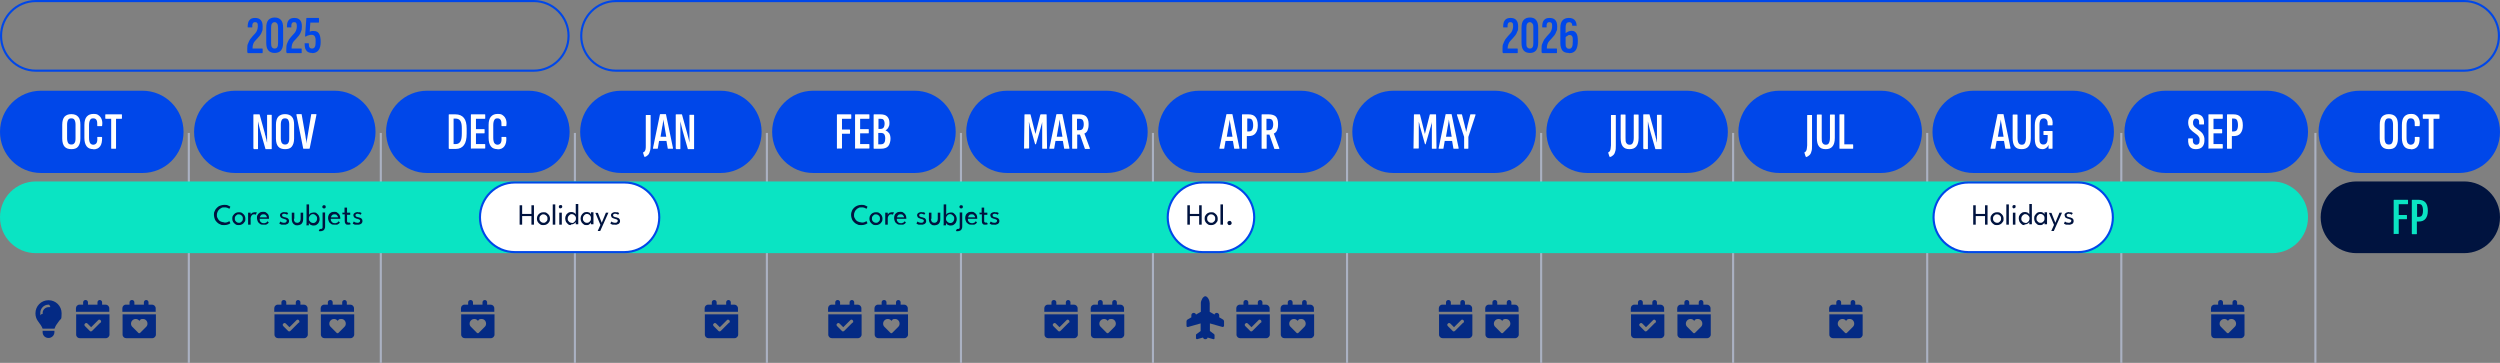
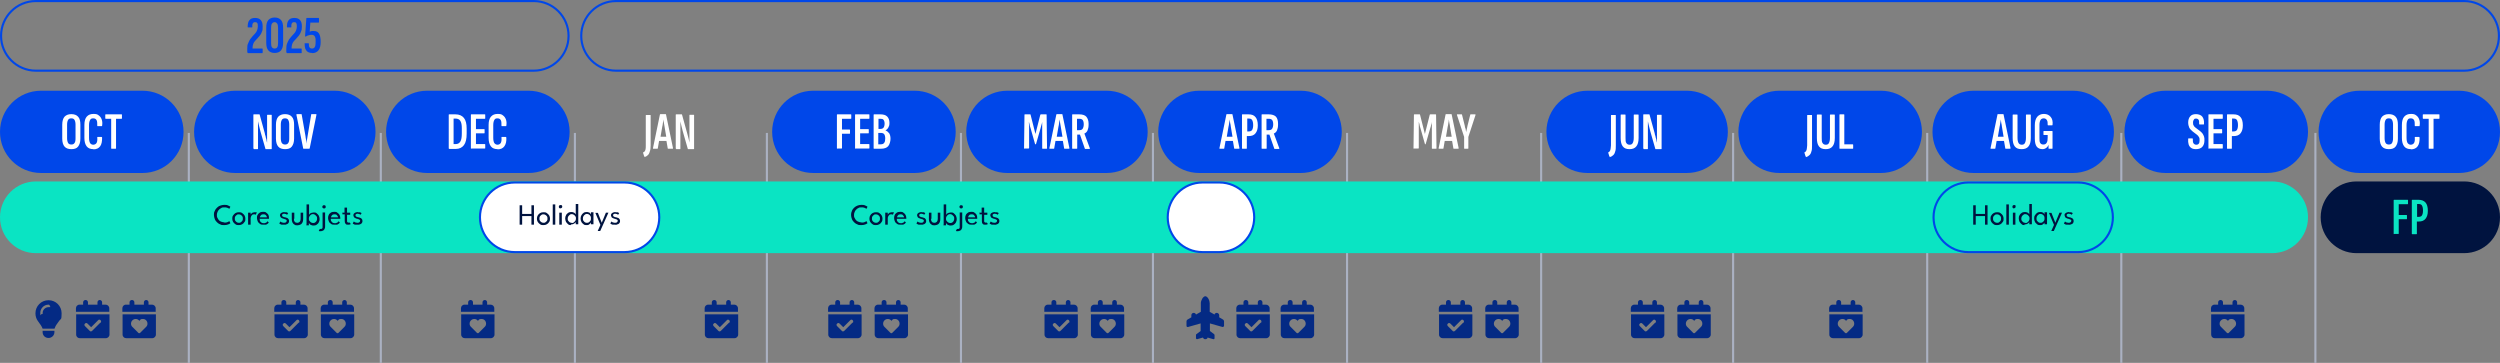
<svg xmlns="http://www.w3.org/2000/svg" id="Capa_1" version="1.1" viewBox="0 0 1185 172">
  <rect x="0" y="0" width="1185" height="172" fill="#808080" stroke="none" />
  <defs>
    <style>
      .st0 {
        fill: #0ae4c3;
      }

      .st1 {
        fill: #00133f;
      }

      .st2 {
        stroke: #0047e9;
      }

      .st2, .st3 {
        fill: none;
      }

      .st4 {
        fill: #fff;
      }

      .st3 {
        stroke: #aab1c2;
      }

      .st5 {
        fill: #0047e9;
      }

      .st6 {
        fill: #042a84;
      }
    </style>
  </defs>
  <line class="st3" x1="89.5" y1="63" x2="89.5" y2="172" />
  <line class="st3" x1="180.5" y1="63" x2="180.5" y2="172" />
  <line class="st3" x1="272.5" y1="63" x2="272.5" y2="172" />
  <line class="st3" x1="363.5" y1="63" x2="363.5" y2="172" />
  <line class="st3" x1="455.5" y1="63" x2="455.5" y2="172" />
  <line class="st3" x1="546.5" y1="63" x2="546.5" y2="172" />
  <line class="st3" x1="638.5" y1="63" x2="638.5" y2="172" />
  <line class="st3" x1="730.5" y1="63" x2="730.5" y2="172" />
  <line class="st3" x1="821.5" y1="63" x2="821.5" y2="172" />
  <line class="st3" x1="913.5" y1="63" x2="913.5" y2="172" />
  <line class="st3" x1="1005.5" y1="63" x2="1005.5" y2="172" />
  <line class="st3" x1="1097.5" y1="63" x2="1097.5" y2="172" />
  <path class="st5" d="M19.5,43h48c10.8,0,19.5,8.7,19.5,19.5h0c0,10.8-8.7,19.5-19.5,19.5H19.5c-10.8,0-19.5-8.7-19.5-19.5h0c0-10.8,8.7-19.5,19.5-19.5Z" />
  <path class="st4" d="M33.8,70.7c-1.4,0-2.5-.4-3.2-1.2s-1.1-2.1-1.1-3.8v-6.6c0-1.7.4-3,1.1-3.8.8-.8,1.8-1.2,3.2-1.2s2.5.4,3.2,1.2c.8.8,1.1,2.1,1.1,3.8v6.6c0,1.7-.4,2.9-1.1,3.8s-1.8,1.2-3.2,1.2ZM33.8,68.5c.7,0,1.2-.2,1.5-.7.4-.5.5-1.2.5-2.3v-6.4c0-1.1-.2-1.8-.5-2.3s-.8-.7-1.5-.7-1.2.2-1.5.7-.5,1.2-.5,2.3v6.4c0,1,.2,1.8.5,2.3s.9.7,1.5.7ZM44.3,70.7c-1.4,0-2.5-.4-3.2-1.3s-1.1-2.2-1.1-4v-6.2c0-1.8.4-3.1,1.1-3.9.8-.9,1.8-1.3,3.2-1.3s1.9.2,2.5.7c.7.5,1.1,1.1,1.4,1.9.3.8.4,1.8.2,3q0,.2-.2.2h-1.9c-.2,0-.2,0-.2-.3,0-1.1,0-1.9-.3-2.5s-.8-.9-1.6-.9-1.2.2-1.5.8c-.3.5-.5,1.3-.5,2.5v5.9c0,1.2.2,2,.5,2.5s.9.8,1.5.8,1.3-.3,1.6-.9.4-1.4.3-2.5c0-.2,0-.3.2-.3h1.8q.2,0,.3.3c0,1.8-.2,3.1-.9,4.1s-1.8,1.5-3.3,1.5h.1ZM52.9,70.5c0,0-.2,0-.2-.2v-14h-2.6q-.2,0-.2-.3v-1.6q0-.2.2-.2h7.5c0,0,.2,0,.2.2v1.6c0,.2,0,.3-.2.3h-2.6v14q0,.2-.2.2h-1.9Z" />
  <path class="st2" d="M17,.5h236c9.1,0,16.5,7.4,16.5,16.5h0c0,9.1-7.4,16.5-16.5,16.5H17C7.9,33.5.5,26.1.5,17h0C.5,7.9,7.9.5,17,.5Z" />
  <path class="st5" d="M117.5,25c-.2,0-.3,0-.3-.3v-1.6c0-1,0-1.8.4-2.5.2-.7.6-1.3.9-1.9.4-.5.8-1,1.2-1.5.4-.4.8-.9,1.2-1.3.4-.4.7-.9.9-1.4.2-.5.4-1.1.4-1.8v-.4c0-.7,0-1.1-.3-1.4-.2-.3-.5-.4-1-.4s-.9.2-1.1.6c-.2.4-.3,1-.2,1.7q0,.2-.2.2h-1.7c-.2,0-.3,0-.3-.2,0-1.4.2-2.5.8-3.2.6-.8,1.5-1.1,2.7-1.1s2.1.3,2.7,1,.9,1.6.9,3,0,1.8-.3,2.4c-.2.7-.5,1.2-.9,1.8-.4.5-.8.9-1.2,1.4-.4.4-.8.9-1.2,1.3-.4.4-.7.9-.9,1.5-.2.6-.3,1.3-.3,2.1h4.6q.2,0,.2.3v1.6c0,.2,0,.3-.2.3h-6.8v-.2ZM130.2,25.1c-1.3,0-2.3-.4-3-1.2-.7-.8-1-2-1-3.6v-7.2c0-1.6.3-2.8,1-3.6.7-.8,1.7-1.2,3-1.2s2.3.4,3,1.2,1,2,1,3.6v7.2c0,1.6-.3,2.7-1,3.6-.7.8-1.7,1.2-3,1.2ZM130.2,23c.6,0,1-.2,1.2-.6.3-.4.4-1.1.4-2v-7.1c0-.9-.1-1.6-.4-2.1-.3-.4-.7-.7-1.2-.7s-1,.2-1.3.7c-.3.4-.4,1.1-.4,2.1v7.1c0,.9.1,1.6.4,2,.3.4.7.6,1.3.6ZM136,25c-.2,0-.3,0-.3-.3v-1.6c0-1,.1-1.8.4-2.5.2-.7.6-1.3.9-1.9.4-.5.8-1,1.2-1.5.4-.4.8-.9,1.2-1.3.4-.4.7-.9.9-1.4s.4-1.1.4-1.8v-.4c0-.7-.1-1.1-.3-1.4-.2-.3-.5-.4-1-.4s-.9.2-1.1.6c-.2.4-.3,1-.2,1.7q0,.2-.2.2h-1.6c-.2,0-.3,0-.3-.2,0-1.4.2-2.5.8-3.2.6-.8,1.5-1.1,2.7-1.1s2.1.3,2.7,1c.6.7.9,1.6.9,3s-.1,1.8-.4,2.4c-.2.7-.5,1.2-.9,1.8-.4.5-.8.9-1.2,1.4-.4.4-.8.9-1.2,1.3s-.7.9-.9,1.5-.3,1.3-.3,2.1h4.6q.2,0,.2.3v1.6c0,.2,0,.3-.2.3h-6.8v-.2ZM148,25.1c-.9,0-1.6-.2-2.1-.5s-.9-.9-1.2-1.5c-.2-.7-.3-1.5-.3-2.4v-.2h1.8q.2,0,.2.2c0,.7,0,1.3.3,1.7.2.4.6.6,1.2.6s1-.2,1.3-.7.4-1.2.4-2.1v-1c0-.6,0-1.1-.2-1.5-.1-.4-.3-.7-.6-.9-.3-.2-.6-.3-1-.3s-.9,0-1.4.2c-.5.1-1,.3-1.4.6h-.3s-.1-.1-.1-.2l.6-8.3c0-.2,0-.3.2-.3h5.6q.2,0,.2.3v1.6c0,.2,0,.3-.2.3h-3.9l-.3,4.3c.3-.1.7-.2,1-.3h1c1.1,0,1.9.4,2.4,1.2s.8,2.1.8,3.9-.3,3.1-1,4-1.7,1.4-3.1,1.4h.1Z" />
  <path class="st0" d="M17,86h1060c9.4,0,17,7.6,17,17h0c0,9.4-7.6,17-17,17H17c-9.4,0-17-7.6-17-17h0c0-9.4,7.6-17,17-17Z" />
  <path class="st1" d="M106.3,105.5c.6,0,1.1,0,1.5-.2s.7-.3.9-.5l.5,1c-.2.2-.6.4-1.1.6s-1.1.3-1.9.3-1.3,0-1.9-.4c-.6-.2-1.1-.6-1.5-1s-.8-.9-1-1.5-.4-1.2-.4-1.9,0-1.3.4-1.9c.2-.6.6-1.1,1-1.5s.9-.8,1.5-1,1.2-.4,1.9-.4,1.4,0,1.9.3c.5.2.9.4,1.1.6l-.5,1c-.2-.2-.5-.3-.9-.5s-.9-.2-1.5-.2-1,0-1.4.3-.8.4-1.1.8c-.3.3-.6.7-.7,1.1-.2.4-.3.9-.3,1.4s0,1,.3,1.4c.2.4.4.8.7,1.1s.7.6,1.1.7.9.3,1.4.3h0ZM113.2,106.7c-.6,0-1.1,0-1.6-.4s-.8-.6-1.1-1.1c-.3-.5-.4-1-.4-1.5s0-1.1.4-1.6.6-.8,1.1-1.1c.5-.3,1-.4,1.6-.4s1.1,0,1.6.4.8.6,1.1,1.1c.3.5.4,1,.4,1.6s0,1.1-.4,1.5c-.3.5-.6.8-1.1,1.1-.5.3-1,.4-1.6.4ZM113.2,105.6c.4,0,.7,0,1-.3.3-.2.5-.4.7-.7.2-.3.2-.6.2-1s0-.7-.2-1-.4-.5-.7-.7c-.3-.2-.6-.3-1-.3s-.7,0-1,.3c-.3.2-.5.4-.7.7-.2.3-.2.6-.2,1s0,.7.2,1,.4.5.7.7c.3.2.6.3,1,.3ZM118.8,106.5h-1.2v-5.7h1.2v1h0c0,0,0-.3.3-.5s.4-.3.6-.5c.3,0,.6-.2.9-.2s.5,0,.7,0c.2,0,.4,0,.4.2l-.5,1s-.2,0-.3-.2c-.2,0-.4,0-.6,0s-.6,0-.8.3c-.2.2-.4.4-.5.7,0,.3-.2.5-.2.7v3.2ZM123.1,103.9c0,.3,0,.7.2.9,0,.3.4.5.6.7.3.2.6.3,1.1.3s.7,0,.9-.2c.3,0,.5-.2.6-.4.2,0,.3-.3.3-.4l.6.7c-.2.2-.3.4-.6.6-.2.2-.5.3-.8.4-.3,0-.7,0-1.2,0s-1.2,0-1.6-.4-.8-.6-1-1.1-.4-1-.4-1.6,0-1.1.3-1.5c.2-.5.6-.8,1-1.1.4-.3,1-.4,1.6-.4s1.1,0,1.5.4c.4.2.7.6,1,1,.2.4.3.9.3,1.5s0,0,0,.2v.2h-4.5,0ZM126.5,103c0-.2,0-.4-.2-.6,0-.2-.3-.4-.5-.6s-.5-.2-.9-.2-.7,0-1,.2c-.2.2-.4.4-.5.6s-.2.4-.2.6h3.4-.1ZM134.7,100.6h.8c.3,0,.5,0,.7.2.2,0,.3.2.4.2l-.5.8s-.3-.2-.5-.3c-.2,0-.5-.2-.8-.2s-.6,0-.8.2c-.2,0-.3.3-.3.6s.1.4.4.6c.2,0,.6.3,1,.3s.6.2.9.3c.3,0,.5.3.7.5s.3.5.3.9,0,.6-.2.9c-.1.2-.3.4-.6.6-.2,0-.5.2-.8.3h-.9c-.3,0-.7,0-1,0-.3,0-.5-.2-.7-.3-.2,0-.3-.2-.4-.3l.5-.9c.1,0,.3.2.6.4.3,0,.6.2,1,.2s.7,0,1-.2c.2-.2.4-.4.4-.7s0-.4-.2-.5c-.1,0-.3-.2-.5-.3-.2,0-.4,0-.6-.2-.2,0-.4,0-.7-.2-.2,0-.4-.2-.6-.3s-.3-.3-.4-.5c-.1-.2-.2-.4-.2-.7s.1-.6.3-.8c.2-.2.5-.4.8-.5s.7-.2,1.1-.2l-.2.2ZM139.3,103.7c0,.6.1,1.1.4,1.4.3.4.7.5,1.2.5s.9-.2,1.2-.5c.3-.4.4-.8.4-1.4v-2.9h1.2v3.1c0,.6-.1,1.1-.3,1.5s-.5.8-.9,1-.9.4-1.5.4-1.1,0-1.5-.4c-.4-.2-.7-.6-.9-1s-.3-.9-.3-1.5v-3.1h1.2v2.9h-.2ZM145.3,106.5v-9.6h1.2v5c0,0,.1-.3.3-.5s.4-.4.8-.5c.3,0,.7-.2,1.1-.2s1,0,1.4.4.7.6,1,1.1c.2.5.4,1,.4,1.6s-.1,1.1-.4,1.6c-.2.5-.6.8-1,1.1-.4.3-.9.4-1.4.4s-.8,0-1.1-.2c-.3,0-.6-.3-.8-.5s-.3-.4-.4-.5v1.1h-1.2v-.3ZM150.3,103.6c0-.4,0-.8-.3-1.1s-.4-.5-.7-.7-.6-.3-.9-.3-.7,0-1,.3c-.3.2-.5.4-.7.7-.2.3-.3.7-.3,1.1s0,.8.3,1.1c.2.3.4.5.7.7s.6.3,1,.3.6,0,.9-.2c.3-.2.5-.4.7-.7s.3-.7.3-1.1h0ZM152.4,109.6c-.3,0-.6,0-.8,0-.2,0-.4,0-.5-.2l.5-.9s.1,0,.2,0h.4c.2,0,.4,0,.5-.2.1,0,.2-.3.2-.5v-7.1h1.2v6.5c0,.5,0,.8-.2,1.2-.1.3-.3.6-.6.8-.3.2-.6.3-1,.3h.1ZM153.6,98.8c-.2,0-.4,0-.6-.2-.2-.2-.2-.3-.2-.6s0-.3.1-.4c0,0,.2-.2.3-.3.1,0,.3,0,.4,0s.3,0,.4,0c.1,0,.2.2.3.3,0,0,.1.3.1.4,0,.2,0,.4-.2.6s-.3.2-.6.2ZM156.8,103.9c0,.3,0,.7.2.9.1.3.4.5.6.7.3.2.6.3,1.1.3s.7,0,.9-.2c.3,0,.5-.2.6-.4.2,0,.3-.3.3-.4l.6.7c-.2.2-.3.4-.6.6-.2.2-.5.3-.8.4-.3,0-.7,0-1.2,0s-1.2,0-1.6-.4c-.4-.3-.8-.6-1-1.1s-.4-1-.4-1.6.1-1.1.3-1.5c.2-.5.6-.8,1-1.1.4-.3,1-.4,1.6-.4s1.1,0,1.5.4c.4.2.7.6,1,1,.2.4.4.9.4,1.5s0,0,0,.2v.2h-4.5ZM160.2,103c0-.2,0-.4-.2-.6-.1-.2-.3-.4-.5-.6s-.5-.2-.9-.2-.7,0-1,.2c-.2.2-.4.4-.5.6s-.2.4-.2.6h3.4-.1ZM162.2,100.8h1.1v-2.4h1.2v2.4h1.5v1h-1.5v2.8c0,.3,0,.6.2.7.1.2.3.2.5.2h.6c0,0,.5.8.5.8,0,0-.1,0-.2,0-.1,0-.3,0-.5.2h-.7c-.4,0-.8,0-1.1-.4s-.4-.7-.4-1.3v-3.2h-1.1v-1h0ZM169.5,100.6h.8c.3,0,.5,0,.7.2.2,0,.3.2.4.2l-.5.8s-.3-.2-.5-.3c-.2,0-.5-.2-.8-.2s-.6,0-.8.2c-.2,0-.3.3-.3.6s.1.4.4.6c.2,0,.6.3,1,.3s.6.2.9.3c.3,0,.5.3.7.5s.3.5.3.9,0,.6-.2.9c-.1.2-.3.4-.6.6-.2,0-.5.2-.8.3h-.9c-.3,0-.7,0-1,0-.3,0-.5-.2-.7-.3-.2,0-.3-.2-.4-.3l.5-.9c.1,0,.3.2.6.4.3,0,.6.2,1,.2s.7,0,1-.2c.2-.2.4-.4.4-.7s0-.4-.2-.5c-.1,0-.3-.2-.5-.3-.2,0-.4,0-.6-.2-.2,0-.4,0-.7-.2-.2,0-.4-.2-.6-.3s-.3-.3-.4-.5c-.1-.2-.2-.4-.2-.7s.1-.6.3-.8c.2-.2.5-.4.8-.5s.7-.2,1.1-.2l-.2.2Z" />
  <path class="st1" d="M408.3,105.5c.6,0,1.1,0,1.5-.2s.7-.3.9-.5l.5,1c-.2.2-.6.4-1.1.6s-1.1.3-1.9.3-1.3,0-1.9-.4c-.6-.2-1.1-.6-1.5-1s-.8-.9-1-1.5-.4-1.2-.4-1.9.1-1.3.4-1.9c.2-.6.6-1.1,1-1.5s1-.8,1.5-1c.6-.2,1.2-.4,1.9-.4s1.4,0,1.9.3c.5.2.9.4,1.1.6l-.5,1c-.2-.2-.5-.3-.9-.5s-.9-.2-1.5-.2-1,0-1.4.3c-.4.2-.8.4-1.1.8-.3.3-.6.7-.7,1.1-.2.4-.3.9-.3,1.4s0,1,.3,1.4c.2.4.4.8.7,1.1.3.3.7.6,1.1.7.4.2.9.3,1.4.3h0ZM415.2,106.7c-.6,0-1.1,0-1.6-.4s-.8-.6-1.1-1.1c-.3-.5-.4-1-.4-1.5s.1-1.1.4-1.6.6-.8,1.1-1.1c.5-.3,1-.4,1.6-.4s1.1,0,1.6.4.8.6,1.1,1.1c.3.5.4,1,.4,1.6s-.1,1.1-.4,1.5c-.3.5-.6.8-1.1,1.1-.5.3-1,.4-1.6.4ZM415.2,105.6c.4,0,.7,0,1-.3.3-.2.5-.4.7-.7.2-.3.2-.6.2-1s0-.7-.2-1-.4-.5-.7-.7c-.3-.2-.6-.3-1-.3s-.7,0-1,.3c-.3.2-.5.4-.7.7-.2.3-.2.6-.2,1s0,.7.2,1,.4.5.7.7c.3.2.6.3,1,.3ZM420.8,106.5h-1.2v-5.7h1.2v1h0c0,0,.1-.3.3-.5.1-.2.4-.3.6-.5.3,0,.6-.2.9-.2s.5,0,.7,0c.2,0,.4,0,.4.2l-.5,1s-.2,0-.3-.2c-.2,0-.4,0-.6,0s-.6,0-.8.3c-.2.2-.4.4-.5.7-.1.3-.2.5-.2.7v3.2ZM425.1,103.9c0,.3,0,.7.2.9.1.3.4.5.6.7.3.2.6.3,1.1.3s.7,0,.9-.2c.3,0,.5-.2.6-.4.2,0,.3-.3.3-.4l.6.7c-.2.2-.3.4-.6.6-.2.2-.5.3-.8.4-.3,0-.7,0-1.2,0s-1.1,0-1.6-.4c-.4-.3-.8-.6-1-1.1s-.4-1-.4-1.6.1-1.1.3-1.5c.2-.5.6-.8,1-1.1.4-.3,1-.4,1.6-.4s1.1,0,1.5.4c.4.2.7.6,1,1,.2.4.4.9.4,1.5s0,0,0,.2v.2h-4.5ZM428.5,103c0-.2,0-.4-.2-.6-.1-.2-.3-.4-.5-.6s-.5-.2-.9-.2-.7,0-1,.2c-.2.2-.4.4-.5.6s-.2.4-.2.6h3.4,0ZM436.7,100.6h.8c.3,0,.5,0,.7.2.2,0,.3.2.4.2l-.5.8s-.3-.2-.5-.3c-.2,0-.5-.2-.8-.2s-.6,0-.8.2c-.2,0-.3.3-.3.6s.1.4.4.6c.2,0,.6.3,1,.3s.6.2.9.3c.3,0,.5.3.7.5s.3.5.3.9,0,.6-.2.9c-.1.2-.3.4-.6.6-.2,0-.5.2-.8.3h-.9c-.3,0-.7,0-1,0-.3,0-.5-.2-.7-.3-.2,0-.3-.2-.4-.3l.5-.9c.1,0,.3.2.6.4.3,0,.6.2,1,.2s.7,0,1-.2c.2-.2.4-.4.4-.7s0-.4-.2-.5c-.1,0-.3-.2-.5-.3-.2,0-.4,0-.6-.2-.2,0-.4,0-.7-.2-.2,0-.4-.2-.6-.3-.2,0-.3-.3-.4-.5s-.2-.4-.2-.7.1-.6.3-.8c.2-.2.5-.4.8-.5s.7-.2,1.1-.2l-.2.2ZM441.3,103.7c0,.6.1,1.1.4,1.4.3.4.7.5,1.2.5s.9-.2,1.2-.5c.3-.4.4-.8.4-1.4v-2.9h1.2v3.1c0,.6-.1,1.1-.3,1.5-.2.4-.5.8-.9,1s-.9.4-1.5.4-1.1,0-1.5-.4c-.4-.2-.7-.6-.9-1-.2-.4-.3-.9-.3-1.5v-3.1h1.2v2.9h-.2ZM447.3,106.5v-9.6h1.2v5c0,0,.1-.3.3-.5s.4-.4.8-.5c.3,0,.7-.2,1.1-.2s1,0,1.4.4.7.6,1,1.1c.2.5.4,1,.4,1.6s-.1,1.1-.4,1.6c-.2.5-.6.8-1,1.1-.4.3-.9.4-1.4.4s-.8,0-1.1-.2c-.3,0-.6-.3-.8-.5-.2-.2-.3-.4-.4-.5v1.1h-1.2v-.3ZM452.3,103.6c0-.4,0-.8-.3-1.1s-.4-.5-.7-.7c-.3-.2-.6-.3-.9-.3s-.7,0-1,.3c-.3.2-.5.4-.7.7-.2.3-.3.7-.3,1.1s0,.8.3,1.1c.2.3.4.5.7.7s.6.3,1,.3.6,0,.9-.2.5-.4.7-.7.3-.7.3-1.1h0ZM454.4,109.6c-.3,0-.6,0-.8,0s-.4,0-.5-.2l.5-.9s.1,0,.2,0h.4c.2,0,.4,0,.5-.2.1,0,.2-.3.2-.5v-7.1h1.2v6.5c0,.5,0,.8-.2,1.2-.1.3-.3.6-.6.8-.3.2-.6.3-1,.3h0ZM455.6,98.8c-.2,0-.4,0-.6-.2s-.2-.3-.2-.6,0-.3.1-.4c0,0,.2-.2.3-.3.1,0,.3,0,.4,0s.3,0,.4,0c.1,0,.2.2.3.3s.1.3.1.4c0,.2,0,.4-.2.6s-.3.2-.6.2h0ZM458.8,103.9c0,.3,0,.7.2.9.1.3.4.5.6.7.3.2.6.3,1.1.3s.7,0,.9-.2c.3,0,.5-.2.6-.4.2,0,.3-.3.3-.4l.6.7c-.2.2-.3.4-.6.6-.2.2-.5.3-.8.4-.3,0-.7,0-1.2,0s-1.1,0-1.6-.4c-.4-.3-.8-.6-1-1.1s-.4-1-.4-1.6.1-1.1.3-1.5c.2-.5.6-.8,1-1.1.4-.3,1-.4,1.6-.4s1.1,0,1.5.4c.4.2.7.6,1,1,.2.4.3.9.3,1.5s0,0,0,.2v.2h-4.5.1ZM462.2,103c0-.2,0-.4-.2-.6-.1-.2-.3-.4-.5-.6s-.5-.2-.9-.2-.7,0-1,.2c-.2.2-.4.4-.5.6s-.2.4-.2.6h3.4,0ZM464.2,100.8h1.1v-2.4h1.2v2.4h1.5v1h-1.5v2.8c0,.3,0,.6.2.7.1.2.3.2.5.2h.6c0,0,.5.8.5.8,0,0-.1,0-.2,0-.1,0-.3,0-.5.2h-.7c-.4,0-.8,0-1.1-.4-.3-.3-.4-.7-.4-1.3v-3.2h-1.1v-1h-.1ZM471.5,100.6h.8c.3,0,.5,0,.7.2.2,0,.3.2.4.2l-.5.8s-.3-.2-.5-.3c-.2,0-.5-.2-.8-.2s-.6,0-.8.2c-.2,0-.3.3-.3.6s.1.4.3.6c.2,0,.6.3,1,.3s.6.2.9.3c.3,0,.5.3.7.5s.3.5.3.9,0,.6-.2.9c-.1.2-.3.4-.6.6-.2,0-.5.2-.8.3s-.6,0-.9,0-.7,0-1,0c-.3,0-.5-.2-.7-.3-.2,0-.3-.2-.4-.3l.5-.9c.1,0,.3.2.6.4.3,0,.6.2,1,.2s.7,0,1-.2c.2-.2.4-.4.4-.7s0-.4-.2-.5c-.1,0-.3-.2-.5-.3-.2,0-.4,0-.6-.2-.2,0-.4,0-.7-.2-.2,0-.4-.2-.6-.3-.2,0-.3-.3-.4-.5s-.2-.4-.2-.7.1-.6.3-.8c.2-.2.5-.4.8-.5s.7-.2,1.1-.2v.2Z" />
  <path class="st6" d="M25.8,155.8h-5.6c-.4-1.1-1.1-2.1-1.8-3-.2-.2-.4-.5-.5-.7-.7-1-1.1-2.2-1.1-3.6,0-3.4,2.7-6.2,6.2-6.2s6.2,2.8,6.2,6.2-.4,2.5-1.1,3.5c-.2.2-.4.5-.5.7-.7.9-1.4,1.9-1.7,3h-.1ZM23,160.2c-1.6,0-2.8-1.2-2.8-2.8v-.6h5.6v.6c0,1.6-1.3,2.8-2.8,2.8ZM20.2,148.4c0-1.5,1.2-2.8,2.8-2.8s.6-.2.6-.6-.3-.6-.6-.6c-2.2,0-3.9,1.8-3.9,3.9s.2.6.6.6.6-.2.6-.6h-.1Z" />
  <path class="st6" d="M40.6,142.2c.6,0,1.1.5,1.1,1.1v1.1h4.5v-1.1c0-.6.5-1.1,1.1-1.1s1.1.5,1.1,1.1v1.1h1.7c.9,0,1.7.8,1.7,1.7v1.7h-15.8v-1.7c0-.9.7-1.7,1.7-1.7h1.7v-1.1c0-.6.5-1.1,1.1-1.1h.1ZM36.1,149h15.8v9.6c0,.9-.8,1.7-1.7,1.7h-12.4c-.9,0-1.7-.7-1.7-1.7,0,0,0-9.6,0-9.6ZM47.7,153c.3-.3.3-.8,0-1.2-.4-.4-.9-.4-1.2,0l-3.3,3.3-1.7-1.7c-.4-.4-.9-.4-1.2,0-.4.3-.4.8,0,1.2l2.2,2.2c.3.4.8.4,1.2,0l3.9-3.9h0Z" />
  <path class="st6" d="M134.6,142.2c.6,0,1.1.5,1.1,1.1v1.1h4.5v-1.1c0-.6.5-1.1,1.1-1.1s1.1.5,1.1,1.1v1.1h1.7c.9,0,1.7.8,1.7,1.7v1.7h-15.8v-1.7c0-.9.7-1.7,1.7-1.7h1.7v-1.1c0-.6.5-1.1,1.1-1.1h0ZM130.1,149h15.8v9.6c0,.9-.8,1.7-1.7,1.7h-12.4c-.9,0-1.7-.7-1.7-1.7v-9.6h0ZM141.7,153c.3-.3.3-.8,0-1.2s-.9-.4-1.2,0l-3.3,3.3-1.7-1.7c-.4-.4-.9-.4-1.2,0-.4.3-.4.8,0,1.2l2.2,2.2c.3.4.8.4,1.2,0l3.9-3.9h.1Z" />
  <path class="st6" d="M499.6,142.2c.6,0,1.1.5,1.1,1.1v1.1h4.5v-1.1c0-.6.5-1.1,1.1-1.1s1.1.5,1.1,1.1v1.1h1.7c.9,0,1.7.8,1.7,1.7v1.7h-15.8v-1.7c0-.9.7-1.7,1.7-1.7h1.7v-1.1c0-.6.5-1.1,1.1-1.1h0ZM495.1,149h15.8v9.6c0,.9-.8,1.7-1.7,1.7h-12.4c-.9,0-1.7-.7-1.7-1.7v-9.6h0ZM506.7,153c.3-.3.3-.8,0-1.2-.4-.4-.9-.4-1.2,0l-3.3,3.3-1.7-1.7c-.4-.4-.9-.4-1.2,0-.4.3-.4.8,0,1.2l2.2,2.2c.3.4.8.4,1.2,0l3.9-3.9h.1Z" />
  <path class="st6" d="M686.6,142.2c.6,0,1.1.5,1.1,1.1v1.1h4.5v-1.1c0-.6.5-1.1,1.1-1.1s1.1.5,1.1,1.1v1.1h1.7c.9,0,1.7.8,1.7,1.7v1.7h-15.8v-1.7c0-.9.7-1.7,1.7-1.7h1.7v-1.1c0-.6.5-1.1,1.1-1.1h.1ZM682.1,149h15.8v9.6c0,.9-.8,1.7-1.7,1.7h-12.4c-.9,0-1.7-.7-1.7-1.7v-9.6h0ZM693.7,153c.3-.3.3-.8,0-1.2-.4-.4-.9-.4-1.2,0l-3.3,3.3-1.7-1.7c-.4-.4-.9-.4-1.2,0-.4.3-.4.8,0,1.2l2.2,2.2c.3.4.8.4,1.2,0l3.9-3.9h0Z" />
  <path class="st6" d="M777.6,142.2c.6,0,1.1.5,1.1,1.1v1.1h4.5v-1.1c0-.6.5-1.1,1.1-1.1s1.1.5,1.1,1.1v1.1h1.7c.9,0,1.7.8,1.7,1.7v1.7h-15.8v-1.7c0-.9.7-1.7,1.7-1.7h1.7v-1.1c0-.6.5-1.1,1.1-1.1h.1ZM773.1,149h15.8v9.6c0,.9-.8,1.7-1.7,1.7h-12.4c-.9,0-1.7-.7-1.7-1.7v-9.6h0ZM784.7,153c.3-.3.3-.8,0-1.2-.4-.4-.9-.4-1.2,0l-3.3,3.3-1.7-1.7c-.4-.4-.9-.4-1.2,0-.4.3-.4.8,0,1.2l2.2,2.2c.3.4.8.4,1.2,0l3.9-3.9h0Z" />
  <path class="st6" d="M590.6,142.2c.6,0,1.1.5,1.1,1.1v1.1h4.5v-1.1c0-.6.5-1.1,1.1-1.1s1.1.5,1.1,1.1v1.1h1.7c.9,0,1.7.8,1.7,1.7v1.7h-15.8v-1.7c0-.9.7-1.7,1.7-1.7h1.7v-1.1c0-.6.5-1.1,1.1-1.1h.1ZM586.1,149h15.8v9.6c0,.9-.8,1.7-1.7,1.7h-12.4c-.9,0-1.7-.7-1.7-1.7v-9.6h0ZM597.7,153c.3-.3.3-.8,0-1.2-.4-.4-.9-.4-1.2,0l-3.3,3.3-1.7-1.7c-.4-.4-.9-.4-1.2,0-.4.3-.4.8,0,1.2l2.2,2.2c.3.4.8.4,1.2,0l3.9-3.9h0Z" />
  <path class="st6" d="M571.2,140.4c1.3,0,2.2,2.1,2.2,3.3v4.1l2.3,1.3c0-.5.6-.8,1.1-.8s1.1.5,1.1,1.1v1l1.7,1c.4.2.6.6.6,1v2c0,.4-.4.6-.7.6l-6-1.7v3.6l2,1.5c0,.1.2.2.2.4v1.5c0,.3-.2.5-.5.5h0l-2.8-.8c0,.5-.6.8-1.1.8s-.9-.3-1.1-.8l-2.8.8h0c-.2,0-.5-.2-.5-.5v-1.5c0-.2,0-.3.2-.4l2-1.5v-3.6l-6,1.7c-.4.1-.7-.2-.7-.6v-2c0-.4.2-.8.6-1l1.7-1v-1c0-.6.5-1.1,1.1-1.1s1,.4,1.1.8l2.3-1.3v-4.1c0-1.2,1-3.3,2.2-3.3Z" />
  <path class="st6" d="M397.1,142.2c.6,0,1.1.5,1.1,1.1v1.1h4.5v-1.1c0-.6.5-1.1,1.1-1.1s1.1.5,1.1,1.1v1.1h1.7c.9,0,1.7.8,1.7,1.7v1.7h-15.8v-1.7c0-.9.7-1.7,1.7-1.7h1.7v-1.1c0-.6.5-1.1,1.1-1.1h0ZM392.6,149h15.8v9.6c0,.9-.8,1.7-1.7,1.7h-12.4c-.9,0-1.7-.7-1.7-1.7v-9.6h0ZM404.2,153c.3-.3.3-.8,0-1.2-.4-.4-.9-.4-1.2,0l-3.3,3.3-1.7-1.7c-.4-.4-.9-.4-1.2,0-.4.3-.4.8,0,1.2l2.2,2.2c.3.4.8.4,1.2,0l3.9-3.9h.1Z" />
  <path class="st6" d="M338.6,142.2c.6,0,1.1.5,1.1,1.1v1.1h4.5v-1.1c0-.6.5-1.1,1.1-1.1s1.1.5,1.1,1.1v1.1h1.7c.9,0,1.7.8,1.7,1.7v1.7h-15.8v-1.7c0-.9.7-1.7,1.7-1.7h1.7v-1.1c0-.6.5-1.1,1.1-1.1h0ZM334.1,149h15.8v9.6c0,.9-.8,1.7-1.7,1.7h-12.4c-.9,0-1.7-.7-1.7-1.7v-9.6h0ZM345.7,153c.3-.3.3-.8,0-1.2-.4-.4-.9-.4-1.2,0l-3.3,3.3-1.7-1.7c-.4-.4-.9-.4-1.2,0-.4.3-.4.8,0,1.2l2.2,2.2c.3.4.8.4,1.2,0l3.9-3.9h.1Z" />
  <path class="st6" d="M521.6,142.2c.6,0,1.1.5,1.1,1.1v1.1h4.5v-1.1c0-.6.5-1.1,1.1-1.1s1.1.5,1.1,1.1v1.1h1.7c.9,0,1.7.8,1.7,1.7v1.7h-15.8v-1.7c0-.9.7-1.7,1.7-1.7h1.7v-1.1c0-.6.5-1.1,1.1-1.1h.1ZM517.1,149h15.8v9.6c0,.9-.8,1.7-1.7,1.7h-12.4c-.9,0-1.7-.7-1.7-1.7v-9.6h0ZM521.1,153.4c0,.6.2,1.1.6,1.5l2.9,2.9c.2.2.6.2.8,0l2.9-2.9c.4-.4.6-.9.6-1.5,0-1.2-.9-2.2-2.1-2.2s-1.1.2-1.5.6l-.3.3-.2-.3c-.4-.4-.9-.6-1.5-.6-1.2,0-2.2,1-2.2,2.2h0Z" />
  <path class="st6" d="M708.6,142.2c.6,0,1.1.5,1.1,1.1v1.1h4.5v-1.1c0-.6.5-1.1,1.1-1.1s1.1.5,1.1,1.1v1.1h1.7c.9,0,1.7.8,1.7,1.7v1.7h-15.8v-1.7c0-.9.7-1.7,1.7-1.7h1.7v-1.1c0-.6.5-1.1,1.1-1.1h.1ZM704.1,149h15.8v9.6c0,.9-.8,1.7-1.7,1.7h-12.4c-.9,0-1.7-.7-1.7-1.7v-9.6h0ZM708.1,153.4c0,.6.2,1.1.6,1.5l2.9,2.9c.2.2.6.2.8,0l2.9-2.9c.4-.4.6-.9.6-1.5,0-1.2-.9-2.2-2.1-2.2s-1.1.2-1.5.6l-.3.3-.2-.3c-.4-.4-.9-.6-1.5-.6-1.2,0-2.2,1-2.2,2.2h0Z" />
  <path class="st6" d="M156.6,142.2c.6,0,1.1.5,1.1,1.1v1.1h4.5v-1.1c0-.6.5-1.1,1.1-1.1s1.1.5,1.1,1.1v1.1h1.7c.9,0,1.7.8,1.7,1.7v1.7h-15.8v-1.7c0-.9.7-1.7,1.7-1.7h1.7v-1.1c0-.6.5-1.1,1.1-1.1h0ZM152.1,149h15.8v9.6c0,.9-.8,1.7-1.7,1.7h-12.4c-.9,0-1.7-.7-1.7-1.7v-9.6h0ZM156.1,153.4c0,.6.2,1.1.6,1.5l2.9,2.9c.2.2.6.2.8,0l2.9-2.9c.4-.4.6-.9.6-1.5,0-1.2-.9-2.2-2.1-2.2s-1.1.2-1.5.6l-.3.3-.2-.3c-.4-.4-.9-.6-1.5-.6-1.2,0-2.2,1-2.2,2.2h0Z" />
  <path class="st6" d="M223.1,142.2c.6,0,1.1.5,1.1,1.1v1.1h4.5v-1.1c0-.6.5-1.1,1.1-1.1s1.1.5,1.1,1.1v1.1h1.7c.9,0,1.7.8,1.7,1.7v1.7h-15.8v-1.7c0-.9.7-1.7,1.7-1.7h1.7v-1.1c0-.6.5-1.1,1.1-1.1h0ZM218.6,149h15.8v9.6c0,.9-.8,1.7-1.7,1.7h-12.4c-.9,0-1.7-.7-1.7-1.7v-9.6h0ZM222.6,153.4c0,.6.2,1.1.6,1.5l2.9,2.9c.2.2.6.2.8,0l2.9-2.9c.4-.4.6-.9.6-1.5,0-1.2-.9-2.2-2.1-2.2s-1.1.2-1.5.6l-.3.3-.2-.3c-.4-.4-.9-.6-1.5-.6-1.2,0-2.2,1-2.2,2.2h0Z" />
  <path class="st6" d="M799.6,142.2c.6,0,1.1.5,1.1,1.1v1.1h4.5v-1.1c0-.6.5-1.1,1.1-1.1s1.1.5,1.1,1.1v1.1h1.7c.9,0,1.7.8,1.7,1.7v1.7h-15.8v-1.7c0-.9.7-1.7,1.7-1.7h1.7v-1.1c0-.6.5-1.1,1.1-1.1h.1ZM795.1,149h15.8v9.6c0,.9-.8,1.7-1.7,1.7h-12.4c-.9,0-1.7-.7-1.7-1.7v-9.6h0ZM799.1,153.4c0,.6.2,1.1.6,1.5l2.9,2.9c.2.2.6.2.8,0l2.9-2.9c.4-.4.6-.9.6-1.5,0-1.2-.9-2.2-2.1-2.2s-1.1.2-1.5.6l-.3.3-.2-.3c-.4-.4-.9-.6-1.5-.6-1.2,0-2.2,1-2.2,2.2h0Z" />
  <path class="st6" d="M871.6,142.2c.6,0,1.1.5,1.1,1.1v1.1h4.5v-1.1c0-.6.5-1.1,1.1-1.1s1.1.5,1.1,1.1v1.1h1.7c.9,0,1.7.8,1.7,1.7v1.7h-15.8v-1.7c0-.9.7-1.7,1.7-1.7h1.7v-1.1c0-.6.5-1.1,1.1-1.1h.1ZM867.1,149h15.8v9.6c0,.9-.8,1.7-1.7,1.7h-12.4c-.9,0-1.7-.7-1.7-1.7v-9.6h0ZM871.1,153.4c0,.6.2,1.1.6,1.5l2.9,2.9c.2.2.6.2.8,0l2.9-2.9c.4-.4.6-.9.6-1.5,0-1.2-.9-2.2-2.1-2.2s-1.1.2-1.5.6l-.3.3-.2-.3c-.4-.4-.9-.6-1.5-.6-1.2,0-2.2,1-2.2,2.2h0Z" />
  <path class="st6" d="M1052.6,142.2c.6,0,1.1.5,1.1,1.1v1.1h4.5v-1.1c0-.6.5-1.1,1.1-1.1s1.1.5,1.1,1.1v1.1h1.7c.9,0,1.7.8,1.7,1.7v1.7h-15.8v-1.7c0-.9.7-1.7,1.7-1.7h1.7v-1.1c0-.6.5-1.1,1.1-1.1h.1ZM1048.1,149h15.8v9.6c0,.9-.8,1.7-1.7,1.7h-12.4c-1,0-1.7-.7-1.7-1.7v-9.6h0ZM1052.1,153.4c0,.6.2,1.1.6,1.5l2.9,2.9c.2.2.6.2.8,0l2.9-2.9c.4-.4.6-.9.6-1.5,0-1.2-1-2.2-2.1-2.2s-1.1.2-1.5.6l-.3.3-.2-.3c-.4-.4-.9-.6-1.5-.6-1.2,0-2.2,1-2.2,2.2h0Z" />
  <path class="st6" d="M62.6,142.2c.6,0,1.1.5,1.1,1.1v1.1h4.5v-1.1c0-.6.5-1.1,1.1-1.1s1.1.5,1.1,1.1v1.1h1.7c.9,0,1.7.8,1.7,1.7v1.7h-15.8v-1.7c0-.9.7-1.7,1.7-1.7h1.7v-1.1c0-.6.5-1.1,1.1-1.1h.1ZM58.1,149h15.8v9.6c0,.9-.8,1.7-1.7,1.7h-12.4c-.9,0-1.7-.7-1.7-1.7,0,0,0-9.6,0-9.6ZM62.1,153.4c0,.6.2,1.1.6,1.5l2.9,2.9c.2.2.6.2.8,0l2.9-2.9c.4-.4.6-.9.6-1.5,0-1.2-.9-2.2-2.1-2.2s-1.1.2-1.5.6l-.3.3-.2-.3c-.4-.4-.9-.6-1.5-.6-1.2,0-2.2,1-2.2,2.2h0Z" />
  <path class="st6" d="M611.6,142.2c.6,0,1.1.5,1.1,1.1v1.1h4.5v-1.1c0-.6.5-1.1,1.1-1.1s1.1.5,1.1,1.1v1.1h1.7c.9,0,1.7.8,1.7,1.7v1.7h-15.8v-1.7c0-.9.7-1.7,1.7-1.7h1.7v-1.1c0-.6.5-1.1,1.1-1.1h.1ZM607.1,149h15.8v9.6c0,.9-.8,1.7-1.7,1.7h-12.4c-.9,0-1.7-.7-1.7-1.7v-9.6h0ZM611.1,153.4c0,.6.2,1.1.6,1.5l2.9,2.9c.2.2.6.2.8,0l2.9-2.9c.4-.4.6-.9.6-1.5,0-1.2-.9-2.2-2.1-2.2s-1.1.2-1.5.6l-.3.3-.2-.3c-.4-.4-.9-.6-1.5-.6-1.2,0-2.2,1-2.2,2.2h0Z" />
  <path class="st6" d="M419.1,142.2c.6,0,1.1.5,1.1,1.1v1.1h4.5v-1.1c0-.6.5-1.1,1.1-1.1s1.1.5,1.1,1.1v1.1h1.7c.9,0,1.7.8,1.7,1.7v1.7h-15.8v-1.7c0-.9.7-1.7,1.7-1.7h1.7v-1.1c0-.6.5-1.1,1.1-1.1h0ZM414.6,149h15.8v9.6c0,.9-.8,1.7-1.7,1.7h-12.4c-.9,0-1.7-.7-1.7-1.7v-9.6h0ZM418.6,153.4c0,.6.2,1.1.6,1.5l2.9,2.9c.2.2.6.2.8,0l2.9-2.9c.4-.4.6-.9.6-1.5,0-1.2-.9-2.2-2.1-2.2s-1.1.2-1.5.6l-.3.3-.2-.3c-.4-.4-.9-.6-1.5-.6-1.2,0-2.2,1-2.2,2.2h0Z" />
  <path class="st2" d="M292,.5h876c9.1,0,16.5,7.4,16.5,16.5h0c0,9.1-7.4,16.5-16.5,16.5H292c-9.1,0-16.5-7.4-16.5-16.5h0c0-9.1,7.4-16.5,16.5-16.5Z" />
-   <path class="st5" d="M712.5,25c-.2,0-.3,0-.3-.3v-1.6c0-1,0-1.8.4-2.5.2-.7.6-1.3.9-1.9.4-.5.8-1,1.2-1.5.4-.4.8-.9,1.2-1.3.4-.4.7-.9.9-1.4s.4-1.1.4-1.8v-.4c0-.7,0-1.1-.3-1.4-.2-.3-.5-.4-1-.4s-.9.2-1.1.6c-.2.4-.3,1-.2,1.7q0,.2-.2.2h-1.6c-.2,0-.3,0-.3-.2,0-1.4.2-2.5.8-3.2.6-.8,1.5-1.1,2.7-1.1s2.1.3,2.7,1c.6.7.9,1.6.9,3s0,1.8-.4,2.4c-.2.7-.5,1.2-.9,1.8-.4.5-.8.9-1.2,1.4-.4.4-.8.9-1.2,1.3s-.7.9-.9,1.5-.4,1.3-.4,2.1h4.6q.2,0,.2.3v1.6c0,.2,0,.3-.2.3h-6.8v-.2ZM725.2,25.1c-1.3,0-2.3-.4-3-1.2-.7-.8-1-2-1-3.6v-7.2c0-1.6.3-2.8,1-3.6.7-.8,1.7-1.2,3-1.2s2.3.4,2.9,1.2c.7.8,1,2,1,3.6v7.2c0,1.6-.3,2.7-1,3.6-.7.8-1.6,1.2-2.9,1.2ZM725.2,23c.6,0,1-.2,1.2-.6.3-.4.4-1.1.4-2v-7.1c0-.9,0-1.6-.4-2.1-.3-.4-.7-.7-1.2-.7s-1,.2-1.3.7c-.3.4-.4,1.1-.4,2.1v7.1c0,.9,0,1.6.4,2,.3.4.7.6,1.3.6ZM731,25c-.2,0-.3,0-.3-.3v-1.6c0-1,0-1.8.4-2.5.2-.7.6-1.3.9-1.9.4-.5.8-1,1.2-1.5.4-.4.8-.9,1.2-1.3.4-.4.7-.9.9-1.4s.4-1.1.4-1.8v-.4c0-.7,0-1.1-.3-1.4-.2-.3-.5-.4-1-.4s-.9.2-1.1.6c-.2.4-.3,1-.2,1.7q0,.2-.2.2h-1.6c-.2,0-.3,0-.3-.2,0-1.4.2-2.5.8-3.2.6-.8,1.5-1.1,2.7-1.1s2.1.3,2.7,1c.6.7.9,1.6.9,3s0,1.8-.4,2.4c-.2.7-.5,1.2-.9,1.8-.4.5-.8.9-1.2,1.4-.4.4-.8.9-1.2,1.3s-.7.9-.9,1.5-.3,1.3-.3,2.1h4.6q.2,0,.2.3v1.6c0,.2,0,.3-.2.3h-6.8v-.2ZM743.6,25.1c-1.4,0-2.4-.4-3-1.1-.6-.8-1-2-1-3.6v-7.1c0-1.6.3-2.8,1-3.6s1.7-1.2,3-1.2,2,.3,2.7.9c.6.6,1,1.5,1,2.6s0,.2-.2.2h-1.7q-.2,0-.2-.2c0-.5,0-.8-.4-1.1-.2-.3-.6-.4-1-.4s-1.1.2-1.3.6c-.2.4-.4,1-.4,2v7.3c0,1,0,1.7.4,2.1.2.4.7.6,1.3.6s1-.2,1.3-.8c.3-.5.4-1.4.4-2.6v-.4c0-1,0-1.7-.3-2.1s-.6-.6-1.1-.6-.7,0-1,.3c-.4.2-.8.4-1.1.8v-1.9c.5-.4,1-.7,1.5-.9s1-.3,1.5-.3c1,0,1.7.4,2.2,1.2.5.7.7,2,.7,3.7s-.3,3.3-1,4.3c-.7.9-1.6,1.4-3,1.4h-.3Z" />
  <path class="st5" d="M111.5,43h47c10.8,0,19.5,8.7,19.5,19.5h0c0,10.8-8.7,19.5-19.5,19.5h-47c-10.8,0-19.5-8.7-19.5-19.5h0c0-10.8,8.7-19.5,19.5-19.5Z" />
  <path class="st4" d="M120.3,70.5c0,0-.2,0-.2-.2v-15.9q0-.2.2-.2h2.6c0,0,.2,0,.2.2l2.4,8.7c0,.4.2.9.4,1.5,0,.5.3,1,.4,1.6,0,.5.2,1,.3,1.4h0v-13q0-.2.2-.2h1.8q.2,0,.2.2v15.9q0,.2-.2.2h-2.6c0,0-.2,0-.2-.2l-2.4-8.4c-.2-.8-.4-1.6-.6-2.4-.2-.8-.3-1.5-.5-2.2h0v13q0,.2-.2.2h-1.8v-.2ZM135.1,70.7c-1.4,0-2.5-.4-3.2-1.2s-1.1-2.1-1.1-3.8v-6.6c0-1.7.4-3,1.1-3.8.8-.8,1.8-1.2,3.2-1.2s2.5.4,3.2,1.2c.8.8,1.1,2.1,1.1,3.8v6.6c0,1.7-.4,2.9-1.1,3.8s-1.8,1.2-3.2,1.2ZM135.1,68.5c.7,0,1.2-.2,1.5-.7.4-.5.5-1.2.5-2.3v-6.4c0-1.1-.2-1.8-.5-2.3s-.8-.7-1.5-.7-1.2.2-1.5.7-.5,1.2-.5,2.3v6.4c0,1,.2,1.8.5,2.3.4.5.9.7,1.5.7ZM143.9,70.5c-.1,0-.2,0-.2-.2l-3.2-15.9c0-.2,0-.3.2-.3h2.1c.1,0,.2,0,.2.2l1.8,10.2c0,.6.2,1.2.3,1.8,0,.6.2,1.2.2,1.8h0c0-.6.1-1.2.2-1.8.1-.6.2-1.2.3-1.8l1.7-10.2c0,0,0-.2.2-.2h2.1c.1,0,.2,0,.2.3l-3.2,15.9c0,0-.1.2-.2.2h-2.7Z" />
  <path class="st5" d="M202.5,43h48c10.8,0,19.5,8.7,19.5,19.5h0c0,10.8-8.7,19.5-19.5,19.5h-48c-10.8,0-19.5-8.7-19.5-19.5h0c0-10.8,8.7-19.5,19.5-19.5Z" />
  <path class="st4" d="M212.9,70.5q-.2,0-.2-.2v-15.9q0-.2.2-.2h3c1.8,0,3.1.6,4,1.7.9,1.1,1.3,2.8,1.3,5.1v2.3c0,2.5-.4,4.3-1.3,5.5-.9,1.2-2.2,1.8-3.9,1.8h-3.1ZM215,68.3h.9c1.1,0,1.8-.4,2.3-1.2.5-.8.7-2.1.7-3.9v-2.4c0-1.6-.2-2.7-.7-3.5s-1.3-1.1-2.4-1.1h-.8v12.1ZM223.4,70.5c-.1,0-.2,0-.2-.2v-15.9q0-.2.2-.2h6.4c.1,0,.2,0,.2.2v1.6c0,.2,0,.3-.2.3h-4.2v4.9h3.9c.1,0,.2,0,.2.3v1.5q0,.2-.2.2h-3.9v5.1h4.2c.1,0,.2,0,.2.3v1.6q0,.2-.2.2h-6.4ZM235.9,70.7c-1.4,0-2.5-.4-3.2-1.3s-1.1-2.2-1.1-4v-6.2c0-1.8.4-3.1,1.1-3.9.8-.9,1.8-1.3,3.2-1.3s1.9.2,2.5.7c.7.5,1.1,1.1,1.4,1.9.3.8.4,1.8.2,3,0,.2-.1.2-.2.2h-1.9c-.2,0-.2,0-.2-.3,0-1.1,0-1.9-.3-2.5s-.8-.9-1.6-.9-1.2.2-1.5.8c-.3.5-.5,1.3-.5,2.5v5.9c0,1.2.2,2,.5,2.5.4.5.9.8,1.5.8s1.3-.3,1.6-.9.4-1.4.3-2.5c0-.2,0-.3.2-.3h1.8c.1,0,.2,0,.3.3.1,1.8-.2,3.1-.9,4.1s-1.8,1.5-3.3,1.5h0Z" />
-   <path class="st5" d="M294.5,43h47c10.8,0,19.5,8.7,19.5,19.5h0c0,10.8-8.7,19.5-19.5,19.5h-47c-10.8,0-19.5-8.7-19.5-19.5h0c0-10.8,8.7-19.5,19.5-19.5Z" />
  <path class="st4" d="M305.6,74.2c-.2,0-.3,0-.3-.2l-.5-1.6v-.2h.1c.3,0,.5-.3.7-.5s.3-.6.4-1,.1-1.1.1-1.8v-14.2q0-.2.2-.2h1.9c.1,0,.2,0,.2.2v14.2c0,1.2-.1,2.2-.4,2.9-.2.8-.5,1.4-1,1.8-.4.4-.9.7-1.6.9l.2-.3ZM313,64.8h2.8l-.8-4.8c-.1-.6-.2-1.1-.3-1.7-.1-.6-.2-1.1-.3-1.7h0c0,.6-.1,1.2-.2,1.8,0,.6-.2,1.1-.3,1.7l-.8,4.7h-.1ZM309.7,70.5c-.1,0-.2,0-.2-.2h0l3.3-16c0,0,.1-.2.2-.2h2.5q.2,0,.2.2l3.3,15.9h0c0,.2,0,.3-.2.3h-2.1c-.1,0-.2,0-.2-.2l-.6-3.5h-3.5l-.6,3.5c0,0,0,.2-.2.2h-2.1.2ZM320.5,70.5c-.1,0-.2,0-.2-.2v-15.9q0-.2.2-.2h2.6c.1,0,.2,0,.2.2l2.4,8.7c.1.4.2.9.4,1.5.1.5.3,1,.4,1.6.1.5.2,1,.3,1.4h0v-13q0-.2.2-.2h1.8c.1,0,.2,0,.2.2v15.9q0,.2-.2.2h-2.6c-.1,0-.2,0-.2-.2l-2.4-8.4c-.2-.8-.4-1.6-.6-2.4-.2-.8-.3-1.5-.5-2.2h0v13q0,.2-.2.2h-1.8v-.2Z" />
  <path class="st5" d="M385.5,43h48c10.8,0,19.5,8.7,19.5,19.5h0c0,10.8-8.7,19.5-19.5,19.5h-48c-10.8,0-19.5-8.7-19.5-19.5h0c0-10.8,8.7-19.5,19.5-19.5Z" />
  <path class="st4" d="M396.9,70.5c-.1,0-.2,0-.2-.2v-15.9q0-.2.2-.2h6.4c.1,0,.2,0,.2.2v1.6c0,.2,0,.3-.2.3h-4.2v5.1h3.6q.2,0,.2.3v1.5q0,.2-.2.2h-3.6v6.8q0,.2-.2.2h-2ZM405.5,70.5c-.1,0-.2,0-.2-.2v-15.9q0-.2.2-.2h6.4c.1,0,.2,0,.2.2v1.6c0,.2,0,.3-.2.3h-4.2v4.9h3.9c.1,0,.2,0,.2.3v1.5q0,.2-.2.2h-3.9v5.1h4.2c.1,0,.2,0,.2.3v1.6q0,.2-.2.2h-6.4ZM414.3,70.5q-.2,0-.2-.2v-15.9q0-.2.2-.2h3c1.4,0,2.5.3,3.2,1s1.1,1.7,1.1,3-.2,1.6-.5,2.2c-.3.6-.8,1.1-1.4,1.4h0c.8.3,1.3.8,1.8,1.4.4.7.6,1.5.6,2.6s-.4,2.7-1.1,3.5-1.9,1.2-3.4,1.2h-3.3ZM416.4,68.4h1.1c.7,0,1.3-.2,1.6-.7.4-.5.5-1.2.5-2.1s-.2-1.6-.5-2-.9-.6-1.6-.6h-1.2v5.4h.1ZM416.4,61.1h1c.6,0,1.1-.2,1.4-.6.3-.4.5-1.1.5-1.9s-.2-1.4-.5-1.8c-.3-.4-.8-.5-1.5-.5h-.9v4.9h0Z" />
  <path class="st5" d="M477.5,43h47c10.8,0,19.5,8.7,19.5,19.5h0c0,10.8-8.7,19.5-19.5,19.5h-47c-10.8,0-19.5-8.7-19.5-19.5h0c0-10.8,8.7-19.5,19.5-19.5Z" />
  <path class="st4" d="M485.6,70.5c-.1,0-.2,0-.2-.2l.2-15.9q0-.2.2-.2h2.5c.1,0,.2,0,.2.2l2.3,9.1,2.3-9.1c0,0,.1-.2.3-.2h2.5c.1,0,.2,0,.2.2l.2,15.9q0,.2-.2.2h-1.9c-.1,0-.2,0-.2-.2v-12.5h0c-.1.5-.2,1-.4,1.6-.1.5-.3,1-.4,1.5l-2.1,7.3c0,0-.1.2-.2.2h-.1c-.1,0-.2,0-.2-.2l-2.1-7.4c-.2-.5-.3-1-.4-1.5s-.3-1.1-.4-1.6h0c0,.6,0,1.2.1,1.8v10.7c-.1.2-.2.2-.3.2h-1.9ZM500.8,64.8h2.8l-.8-4.8c-.1-.6-.2-1.1-.3-1.7,0-.6-.2-1.1-.3-1.7h0c0,.6-.1,1.2-.2,1.8,0,.6-.2,1.1-.3,1.7l-.8,4.7h-.1ZM497.6,70.5c-.1,0-.2,0-.2-.2h0l3.3-16c0,0,.1-.2.2-.2h2.5c.1,0,.2,0,.2.2l3.3,15.9h0c0,.2,0,.3-.2.3h-2.1c-.1,0-.2,0-.2-.2l-.6-3.5h-3.5l-.6,3.5c0,0,0,.2-.2.2h-2,.1ZM508.4,70.5c-.1,0-.2,0-.2-.2v-15.9q0-.2.2-.2h3.2c1.5,0,2.7.4,3.3,1.1.7.8,1.1,1.9,1.1,3.5s-.2,2.2-.5,3c-.3.7-.8,1.2-1.5,1.5h0l2.6,7c0,.2,0,.3-.2.3h-2c0,0-.2,0-.2-.2l-2.3-6.6h-1.3v6.5q0,.2-.2.2h-2ZM510.5,61.7h1.1c.7,0,1.3-.2,1.6-.7s.5-1.2.5-2.1-.2-1.6-.5-2-.9-.6-1.6-.6h-1.1s0,5.4,0,5.4Z" />
  <path class="st5" d="M568.5,43h48c10.8,0,19.5,8.7,19.5,19.5h0c0,10.8-8.7,19.5-19.5,19.5h-48c-10.8,0-19.5-8.7-19.5-19.5h0c0-10.8,8.7-19.5,19.5-19.5Z" />
  <path class="st4" d="M581.4,64.8h2.8l-.8-4.8c0-.6-.2-1.1-.3-1.7,0-.6-.2-1.1-.3-1.7h0c0,.6,0,1.2-.2,1.8,0,.6-.2,1.1-.3,1.7l-.8,4.7h-.1ZM578.2,70.5c0,0-.2,0-.2-.2h0l3.3-16c0,0,0-.2.2-.2h2.5q.2,0,.2.2l3.3,15.9h0c0,.2,0,.3-.2.3h-2.1c0,0-.2,0-.2-.2l-.6-3.5h-3.5l-.6,3.5c0,0,0,.2-.2.2h-2,0ZM588.9,70.5c0,0-.2,0-.2-.2v-15.9q0-.2.2-.2h2.9c1.5,0,2.6.4,3.3,1.3.7.8,1.1,2.1,1.1,3.9s-.4,2.9-1.1,3.8c-.7.9-1.8,1.3-3.2,1.3h-.9v5.8q0,.2-.2.2h-1.9,0ZM591.1,62.3h.8c.7,0,1.3-.2,1.6-.7s.5-1.2.5-2.3-.2-1.9-.5-2.4-.8-.7-1.5-.7h-.8v6.1h0ZM598.2,70.5c0,0-.2,0-.2-.2v-15.9q0-.2.2-.2h3.2c1.5,0,2.7.4,3.4,1.1.7.8,1,1.9,1,3.5s-.2,2.2-.5,3c-.3.7-.8,1.2-1.5,1.5h0l2.6,7c0,.2,0,.3-.2.3h-2c0,0-.2,0-.2-.2l-2.3-6.6h-1.3v6.5q0,.2-.2.2h-2ZM600.3,61.7h1.1c.7,0,1.3-.2,1.6-.7s.5-1.2.5-2.1-.2-1.6-.5-2-.9-.6-1.6-.6h-1.1s0,5.4,0,5.4Z" />
-   <path class="st5" d="M660.5,43h48c10.8,0,19.5,8.7,19.5,19.5h0c0,10.8-8.7,19.5-19.5,19.5h-48c-10.8,0-19.5-8.7-19.5-19.5h0c0-10.8,8.7-19.5,19.5-19.5Z" />
  <path class="st4" d="M670.2,70.5c0,0-.2,0-.2-.2l.2-15.9q0-.2.2-.2h2.5c0,0,.2,0,.2.2l2.3,9.1,2.3-9.1c0,0,0-.2.3-.2h2.5c0,0,.2,0,.2.2l.2,15.9q0,.2-.2.2h-1.8q-.2,0-.2-.2v-12.5h0c0,.5-.2,1-.4,1.6,0,.5-.3,1-.4,1.5l-2.1,7.3c0,0,0,.2-.2.2h0c0,0-.2,0-.2-.2l-2.1-7.4c-.2-.5-.3-1-.4-1.5,0-.5-.3-1.1-.4-1.6h0c0,.6,0,1.2,0,1.8v10.7c0,.2-.2.2-.3.2h-2.1ZM685.3,64.8h2.8l-.8-4.8c0-.6-.2-1.1-.3-1.7,0-.6-.2-1.1-.3-1.7h0c0,.6,0,1.2-.2,1.8,0,.6-.2,1.1-.3,1.7l-.8,4.7h-.1ZM682.1,70.5c0,0-.2,0-.2-.2h0l3.3-16c0,0,0-.2.2-.2h2.5c0,0,.2,0,.2.2l3.3,15.9h0c0,.2,0,.3-.2.3h-2.1c0,0-.2,0-.2-.2l-.6-3.5h-3.5l-.6,3.5c0,0,0,.2-.2.2h-2,0ZM694.2,70.5c0,0-.2,0-.2-.2v-5.4l-3.4-10.4c0-.2,0-.3,0-.3h2.2c0,0,.2,0,.2.2l1.3,5.2c0,.5.2,1,.4,1.5,0,.5.2,1,.3,1.5h0c0-.5.2-1,.3-1.5s.2-1,.3-1.5l1.3-5.2c0,0,0-.2.2-.2h2.1c.2,0,.2,0,.2.3l-3.4,10.4v5.4q0,.2-.2.2h-1.9.2Z" />
  <path class="st5" d="M752.5,43h47c10.8,0,19.5,8.7,19.5,19.5h0c0,10.8-8.7,19.5-19.5,19.5h-47c-10.8,0-19.5-8.7-19.5-19.5h0c0-10.8,8.7-19.5,19.5-19.5Z" />
  <path class="st4" d="M763.1,74.2c-.2,0-.3,0-.3-.2l-.5-1.6v-.2h0c.3,0,.5-.3.7-.5s.3-.6.4-1c0-.4.2-1.1.2-1.8v-14.2q0-.2.2-.2h1.9c0,0,.2,0,.2.2v14.2c0,1.2,0,2.2-.3,2.9-.2.8-.5,1.4-1,1.8-.4.4-.9.7-1.6.9v-.3ZM772.4,70.7c-1.5,0-2.5-.4-3.2-1.3s-1-2.2-1-4v-10.9q0-.2.2-.2h1.9c0,0,.2,0,.2.2v10.8c0,1.2,0,2,.4,2.5.3.5.8.8,1.5.8s1.2-.2,1.5-.8c.3-.5.5-1.4.5-2.5v-10.8q0-.2.2-.2h1.9c0,0,.2,0,.2.2v10.9c0,1.8-.4,3.2-1.1,4-.7.9-1.8,1.3-3.2,1.3h0ZM779.1,70.5c0,0-.2,0-.2-.2v-15.9q0-.2.2-.2h2.6c0,0,.2,0,.2.2l2.4,8.7c0,.4.2.9.4,1.5,0,.5.3,1,.4,1.6,0,.5.2,1,.3,1.4h0v-13q0-.2.2-.2h1.8q.2,0,.2.2v15.9q0,.2-.2.2h-2.6c0,0-.2,0-.2-.2l-2.4-8.4c-.2-.8-.4-1.6-.6-2.4-.2-.8-.3-1.5-.5-2.2h0v13q0,.2-.2.2h-1.8v-.2Z" />
  <path class="st5" d="M843.5,43h48c10.8,0,19.5,8.7,19.5,19.5h0c0,10.8-8.7,19.5-19.5,19.5h-48c-10.8,0-19.5-8.7-19.5-19.5h0c0-10.8,8.7-19.5,19.5-19.5Z" />
  <path class="st4" d="M856.1,74.2c-.2,0-.3,0-.3-.2l-.5-1.6v-.2h0c.3,0,.5-.3.7-.5s.3-.6.4-1c0-.4.2-1.1.2-1.8v-14.2q0-.2.2-.2h1.9c0,0,.2,0,.2.2v14.2c0,1.2,0,2.2-.3,2.9-.2.8-.5,1.4-1,1.8-.4.4-.9.7-1.6.9v-.3ZM865.4,70.7c-1.5,0-2.5-.4-3.2-1.3s-1-2.2-1-4v-10.9q0-.2.2-.2h1.9c0,0,.2,0,.2.2v10.8c0,1.2,0,2,.4,2.5.3.5.8.8,1.5.8s1.2-.2,1.5-.8c.3-.5.5-1.4.5-2.5v-10.8q0-.2.2-.2h1.9c0,0,.2,0,.2.2v10.9c0,1.8-.4,3.2-1.1,4-.7.9-1.8,1.3-3.2,1.3h0ZM872.1,70.5q-.2,0-.2-.2v-15.9q0-.2.2-.2h1.9c0,0,.2,0,.2.2v14h4q.2,0,.2.3v1.6q0,.2-.2.2h-6.1Z" />
  <path class="st5" d="M935.5,43h47c10.8,0,19.5,8.7,19.5,19.5h0c0,10.8-8.7,19.5-19.5,19.5h-47c-10.8,0-19.5-8.7-19.5-19.5h0c0-10.8,8.7-19.5,19.5-19.5Z" />
  <path class="st4" d="M946.9,64.8h2.8l-.8-4.8c0-.6-.2-1.1-.3-1.7,0-.6-.2-1.1-.3-1.7h0c0,.6,0,1.2-.2,1.8,0,.6-.2,1.1-.3,1.7l-.8,4.7h-.1ZM943.7,70.5c0,0-.2,0-.2-.2h0l3.3-16c0,0,0-.2.2-.2h2.5q.2,0,.2.2l3.3,15.9h0c0,.2,0,.3-.2.3h-2.1c0,0-.2,0-.2-.2l-.6-3.5h-3.5l-.6,3.5c0,0,0,.2-.2.2h-2,0ZM958.2,70.7c-1.5,0-2.5-.4-3.2-1.3s-1-2.2-1-4v-10.9q0-.2.2-.2h1.9c0,0,.2,0,.2.2v10.8c0,1.2.2,2,.5,2.5s.8.8,1.5.8,1.2-.2,1.5-.8c.3-.5.5-1.4.5-2.5v-10.8q0-.2.2-.2h1.9c0,0,.2,0,.2.2v10.9c0,1.8-.4,3.2-1.1,4-.7.9-1.8,1.3-3.2,1.3h-.1ZM968.2,70.7c-1.2,0-2.2-.4-2.8-1.2-.6-.8-.9-2.1-.9-3.8v-6.4c0-1.7.4-3,1.1-3.9.8-.9,1.8-1.4,3.2-1.4s2.5.5,3.2,1.4c.8.9,1.1,2.2.9,3.8q0,.2-.2.2h-1.9q-.2,0-.2-.2c0-1,0-1.7-.4-2.3-.3-.5-.8-.8-1.5-.8s-1.2.3-1.5.8-.5,1.3-.5,2.3v6.2c0,1.1,0,1.9.4,2.4.3.5.8.7,1.5.7s1.2-.3,1.5-.8c.4-.6.5-1.4.5-2.5v-1.2h-1.8q-.2,0-.2-.3v-1.4q0-.2.2-.2h3.9c0,0,.2,0,.2.2v6.6c0,.5,0,.9,0,1.3,0,.2,0,.3-.2.3h-1.5c0,0-.2,0-.2-.2v-1.7h0c-.2.6-.6,1.2-1.1,1.5-.5.4-1.1.6-1.8.6Z" />
  <path class="st5" d="M1026.5,43h48c10.8,0,19.5,8.7,19.5,19.5h0c0,10.8-8.7,19.5-19.5,19.5h-48c-10.8,0-19.5-8.7-19.5-19.5h0c0-10.8,8.7-19.5,19.5-19.5Z" />
  <path class="st4" d="M1040.9,70.7c-1,0-1.8-.2-2.3-.6-.6-.4-1-1-1.2-1.7s-.3-1.6-.2-2.5c0-.2,0-.3.2-.3h1.8q.2,0,.2.3c0,.9,0,1.5.3,2,.3.4.7.7,1.3.7s1-.2,1.2-.5c.3-.3.4-.9.4-1.6s0-1.1-.3-1.5c-.2-.4-.5-.8-.9-1.1l-2.1-1.6c-.7-.6-1.3-1.2-1.6-1.8-.3-.7-.5-1.5-.5-2.5s.3-2.2,1-2.9c.6-.7,1.5-1,2.7-1s2.4.4,3,1.2.9,1.9.8,3.4c0,.2,0,.3-.2.3h-1.9c0,0-.2,0-.2-.3,0-.8,0-1.4-.2-1.8s-.7-.7-1.2-.7-.8,0-1.1.5c-.2.3-.4.7-.4,1.3s0,1.1.3,1.5c.2.4.5.8,1,1.1l2,1.5c.5.4.9.8,1.2,1.2.3.4.5.9.7,1.4s.2,1.1.2,1.8c0,1.3-.3,2.3-1,3.1-.6.7-1.7,1.1-3,1.1h0ZM1047,70.5c0,0-.2,0-.2-.2v-15.9q0-.2.2-.2h6.4c0,0,.2,0,.2.2v1.6c0,.2,0,.3-.2.3h-4.2v4.9h3.9c0,0,.2,0,.2.3v1.5q0,.2-.2.2h-3.9v5.1h4.2c0,0,.2,0,.2.3v1.6q0,.2-.2.2h-6.4ZM1055.8,70.5c0,0-.2,0-.2-.2v-15.9q0-.2.2-.2h2.9c1.5,0,2.6.4,3.3,1.3.7.8,1.1,2.1,1.1,3.9s-.4,2.9-1.1,3.8-1.8,1.3-3.2,1.3h-.9v5.8q0,.2-.2.2h-1.9ZM1057.9,62.3h.8c.7,0,1.3-.2,1.6-.7.3-.5.5-1.2.5-2.3s-.2-1.9-.5-2.4-.8-.7-1.5-.7h-.8v6.1h0Z" />
  <path class="st5" d="M1118.5,43h47c10.8,0,19.5,8.7,19.5,19.5h0c0,10.8-8.7,19.5-19.5,19.5h-47c-10.8,0-19.5-8.7-19.5-19.5h0c0-10.8,8.7-19.5,19.5-19.5Z" />
  <path class="st4" d="M1132.3,70.7c-1.4,0-2.5-.4-3.2-1.2s-1.1-2.1-1.1-3.8v-6.6c0-1.7.4-3,1.1-3.8.8-.8,1.8-1.2,3.2-1.2s2.5.4,3.2,1.2c.8.8,1.1,2.1,1.1,3.8v6.6c0,1.7-.4,2.9-1.1,3.8s-1.8,1.2-3.2,1.2ZM1132.3,68.5c.7,0,1.2-.2,1.5-.7s.5-1.2.5-2.3v-6.4c0-1.1-.2-1.8-.5-2.3s-.8-.7-1.5-.7-1.2.2-1.5.7-.5,1.2-.5,2.3v6.4c0,1,.2,1.8.5,2.3s.9.7,1.5.7ZM1142.8,70.7c-1.4,0-2.5-.4-3.2-1.3s-1.1-2.2-1.1-4v-6.2c0-1.8.4-3.1,1.1-3.9.8-.9,1.8-1.3,3.2-1.3s1.8.2,2.5.7,1.1,1.1,1.4,1.9c.3.8.4,1.8.2,3,0,.2,0,.2-.2.2h-1.9c-.2,0-.2,0-.2-.3,0-1.1,0-1.9-.3-2.5s-.8-.9-1.6-.9-1.2.2-1.5.8c-.3.5-.5,1.3-.5,2.5v5.9c0,1.2.2,2,.5,2.5.4.5.9.8,1.5.8s1.3-.3,1.6-.9c.3-.6.4-1.4.3-2.5,0-.2,0-.3.2-.3h1.8c0,0,.2,0,.3.3,0,1.8-.2,3.1-.9,4.1-.7,1-1.8,1.5-3.3,1.5h0ZM1151.4,70.5q-.2,0-.2-.2v-14h-2.6q-.2,0-.2-.3v-1.6q0-.2.2-.2h7.5c0,0,.2,0,.2.2v1.6c0,.2,0,.3-.2.3h-2.6v14q0,.2-.2.2h-1.9Z" />
  <path class="st1" d="M1117,86h51c9.4,0,17,7.6,17,17h0c0,9.4-7.6,17-17,17h-51c-9.4,0-17-7.6-17-17h0c0-9.4,7.6-17,17-17Z" />
  <path class="st0" d="M1134.8,111c0,0-.2,0-.2-.2v-15.9q0-.2.2-.2h6.4c0,0,.2,0,.2.2v1.6c0,.2,0,.3-.2.3h-4.2v5.1h3.7q.2,0,.2.3v1.5q0,.2-.2.2h-3.7v6.8q0,.2-.2.2h-2ZM1143.4,111c0,0-.2,0-.2-.2v-15.9q0-.2.2-.2h2.9c1.5,0,2.6.4,3.4,1.3.7.8,1.1,2.1,1.1,3.9s-.4,2.9-1.1,3.8-1.8,1.3-3.2,1.3h-.9v5.8q0,.2-.2.2h-2ZM1145.6,102.8h.8c.7,0,1.3-.2,1.6-.7.3-.5.5-1.2.5-2.3s-.2-1.9-.5-2.4-.8-.7-1.5-.7h-.8v6.1h0Z" />
  <path class="st4" d="M244,86.5h52c9.1,0,16.5,7.4,16.5,16.5h0c0,9.1-7.4,16.5-16.5,16.5h-52c-9.1,0-16.5-7.4-16.5-16.5h0c0-9.1,7.4-16.5,16.5-16.5Z" />
  <path class="st2" d="M244,86.5h52c9.1,0,16.5,7.4,16.5,16.5h0c0,9.1-7.4,16.5-16.5,16.5h-52c-9.1,0-16.5-7.4-16.5-16.5h0c0-9.1,7.4-16.5,16.5-16.5Z" />
  <path class="st1" d="M251.9,102.4h-4.4v4.1h-1.2v-9.2h1.2v4.1h4.4v-4.1h1.2v9.2h-1.2v-4.1ZM257.6,106.7c-.6,0-1.1,0-1.6-.4s-.8-.6-1.1-1.1-.4-1-.4-1.5.1-1.1.4-1.6c.3-.5.6-.8,1.1-1.1.5-.3,1-.4,1.6-.4s1.1,0,1.6.4.8.6,1.1,1.1c.3.5.4,1,.4,1.6s-.1,1.1-.4,1.5c-.3.5-.6.8-1.1,1.1-.5.3-1,.4-1.6.4ZM257.6,105.6c.4,0,.7,0,1-.3.3-.2.5-.4.7-.7.2-.3.2-.6.2-1s0-.7-.2-1-.4-.5-.7-.7c-.3-.2-.6-.3-1-.3s-.7,0-1,.3c-.3.2-.5.4-.7.7-.2.3-.2.6-.2,1s0,.7.2,1,.4.5.7.7.6.3,1,.3ZM263.2,106.5h-1.2v-9.6h1.2v9.6ZM265.1,106.5v-5.7h1.2v5.7h-1.2ZM265.7,98.8c-.2,0-.4,0-.6-.2s-.2-.3-.2-.6,0-.4.2-.6.3-.2.6-.2.3,0,.4,0c.1,0,.2.2.3.3,0,0,.1.2.1.4s0,.4-.2.6-.4.2-.6.2h0ZM270.7,106.7c-.5,0-1,0-1.4-.4s-.7-.6-1-1.1c-.2-.5-.4-1-.4-1.6s.1-1.1.4-1.6c.2-.5.6-.8,1-1.1.4-.3.9-.4,1.4-.4s.8,0,1.1.2c.3,0,.6.3.8.5.2.2.3.4.3.5v-5h1.2v9.6h-1.2v-1.1c0,.2-.2.3-.4.5-.2.2-.5.4-.8.5s-.7.2-1.1.2v.3ZM271,105.7c.4,0,.7,0,1-.3s.5-.4.7-.7c.2-.3.3-.7.3-1.1s0-.8-.3-1.1c-.2-.3-.4-.5-.7-.7-.3-.2-.6-.3-1-.3s-.6,0-.9.3-.5.4-.7.7c-.2.3-.3.7-.3,1.1s0,.8.3,1.1c.2.3.4.5.7.7.3.2.6.2.9.2h0ZM280.1,106.5v-1.1c0,0-.1.3-.3.5-.2.2-.4.4-.7.6-.3.2-.7.2-1.1.2s-1,0-1.4-.4-.8-.6-1-1.1c-.3-.5-.4-1-.4-1.6s.1-1.1.4-1.6.6-.8,1-1.1c.4-.3.9-.4,1.4-.4s.8,0,1.1.2c.3,0,.6.3.7.5.2.2.3.4.3.5v-1.1h1.2v5.7h-1.2v.2ZM276.3,103.6c0,.4,0,.8.3,1.1.2.3.4.5.7.7.3.2.6.2.9.2s.7,0,1-.3.5-.4.7-.7c.2-.3.2-.7.2-1.1s0-.8-.2-1.1c-.2-.3-.4-.5-.7-.7-.3-.2-.6-.3-1-.3s-.6,0-.9.3c-.3.2-.5.4-.7.7-.2.3-.3.7-.3,1.1h0ZM285.3,105.4l1.9-4.6h1.2l-3.9,8.7h-1.2l1.3-2.9-2.4-5.7h1.2l1.8,4.6h.1ZM291.6,100.6h.8c.3,0,.5,0,.7.2.2,0,.3.2.4.2l-.5.8s-.3-.2-.5-.3c-.2,0-.5-.2-.8-.2s-.6,0-.8.2c-.2,0-.3.3-.3.6s.1.4.4.6c.2,0,.6.3,1,.3s.6.2.9.3c.3,0,.5.3.7.5s.3.5.3.9,0,.6-.2.9c-.1.2-.3.4-.6.6-.2,0-.5.2-.8.3s-.6,0-.9,0-.7,0-1,0c-.3,0-.5-.2-.7-.3-.2,0-.3-.2-.4-.3l.5-.9c.1,0,.3.2.6.4.3,0,.6.2,1,.2s.7,0,1-.2c.2-.2.4-.4.4-.7s0-.4-.2-.5c-.1,0-.3-.2-.5-.3-.2,0-.4,0-.6-.2-.2,0-.4,0-.7-.2-.2,0-.4-.2-.6-.3-.2,0-.3-.3-.4-.5s-.2-.4-.2-.7.1-.6.3-.8c.2-.2.5-.4.8-.5s.7-.2,1.1-.2l-.2.2Z" />
  <path class="st4" d="M570,86.5h8c9.1,0,16.5,7.4,16.5,16.5h0c0,9.1-7.4,16.5-16.5,16.5h-8c-9.1,0-16.5-7.4-16.5-16.5h0c0-9.1,7.4-16.5,16.5-16.5Z" />
  <path class="st2" d="M570,86.5h8c9.1,0,16.5,7.4,16.5,16.5h0c0,9.1-7.4,16.5-16.5,16.5h-8c-9.1,0-16.5-7.4-16.5-16.5h0c0-9.1,7.4-16.5,16.5-16.5Z" />
-   <path class="st1" d="M568.4,102.4h-4.4v4.1h-1.2v-9.2h1.2v4.1h4.4v-4.1h1.2v9.2h-1.2v-4.1ZM574.1,106.7c-.6,0-1.1,0-1.6-.4s-.8-.6-1.1-1.1-.4-1-.4-1.5,0-1.1.4-1.6c.3-.5.6-.8,1.1-1.1.5-.3,1-.4,1.6-.4s1.1,0,1.6.4.8.6,1.1,1.1.4,1,.4,1.6,0,1.1-.4,1.5c-.3.5-.6.8-1.1,1.1-.5.3-1,.4-1.6.4ZM574.1,105.6c.4,0,.7,0,1-.3.3-.2.5-.4.7-.7.2-.3.2-.6.2-1s0-.7-.2-1-.4-.5-.7-.7-.6-.3-1-.3-.7,0-1,.3c-.3.2-.5.4-.7.7-.2.3-.2.6-.2,1s0,.7.2,1,.4.5.7.7.6.3,1,.3ZM579.7,106.5h-1.2v-9.6h1.2v9.6ZM582.8,106.7c-.3,0-.5,0-.7-.3-.2-.2-.3-.4-.3-.7s0-.5.3-.7c.2-.2.4-.3.7-.3s.5,0,.7.3c.2.2.3.4.3.7s0,.5-.3.7c-.2.2-.4.3-.7.3Z" />
-   <path class="st4" d="M933,86.5h52c9.1,0,16.5,7.4,16.5,16.5h0c0,9.1-7.4,16.5-16.5,16.5h-52c-9.1,0-16.5-7.4-16.5-16.5h0c0-9.1,7.4-16.5,16.5-16.5Z" />
  <path class="st2" d="M933,86.5h52c9.1,0,16.5,7.4,16.5,16.5h0c0,9.1-7.4,16.5-16.5,16.5h-52c-9.1,0-16.5-7.4-16.5-16.5h0c0-9.1,7.4-16.5,16.5-16.5Z" />
  <path class="st1" d="M940.9,102.4h-4.4v4.1h-1.2v-9.2h1.2v4.1h4.4v-4.1h1.2v9.2h-1.2v-4.1ZM946.6,106.7c-.6,0-1.1,0-1.6-.4s-.8-.6-1.1-1.1-.4-1-.4-1.5,0-1.1.4-1.6c.3-.5.6-.8,1.1-1.1.5-.3,1-.4,1.6-.4s1.1,0,1.6.4.8.6,1.1,1.1.4,1,.4,1.6,0,1.1-.4,1.5c-.3.5-.6.8-1.1,1.1-.5.3-1,.4-1.6.4ZM946.6,105.6c.4,0,.7,0,1-.3.3-.2.5-.4.7-.7.2-.3.2-.6.2-1s0-.7-.2-1-.4-.5-.7-.7-.6-.3-1-.3-.7,0-1,.3c-.3.2-.5.4-.7.7-.2.3-.2.6-.2,1s0,.7.2,1,.4.5.7.7.6.3,1,.3ZM952.2,106.5h-1.2v-9.6h1.2v9.6ZM954.1,106.5v-5.7h1.2v5.7h-1.2ZM954.7,98.8c-.2,0-.4,0-.6-.2-.2-.2-.2-.3-.2-.6s0-.4.2-.6.3-.2.6-.2.3,0,.4,0c0,0,.2.2.3.3,0,0,0,.2,0,.4s0,.4-.2.6-.3.2-.6.2ZM959.7,106.7c-.5,0-1,0-1.4-.4s-.7-.6-1-1.1c-.2-.5-.4-1-.4-1.6s0-1.1.4-1.6c.2-.5.6-.8,1-1.1.4-.3.9-.4,1.4-.4s.8,0,1.1.2c.3,0,.6.3.8.5s.3.4.3.5v-5h1.2v9.6h-1.2v-1.1c0,.2-.2.3-.4.5s-.5.4-.8.5-.7.2-1.1.2v.3ZM960,105.7c.4,0,.7,0,1-.3.3-.2.5-.4.7-.7.2-.3.3-.7.3-1.1s0-.8-.3-1.1c-.2-.3-.4-.5-.7-.7s-.6-.3-1-.3-.6,0-.9.3c-.3.2-.5.4-.7.7-.2.3-.3.7-.3,1.1s0,.8.3,1.1c.2.3.4.5.7.7s.6.2.9.2h0ZM969.1,106.5v-1.1c0,0,0,.3-.3.5s-.4.4-.7.6-.7.2-1.1.2-1,0-1.4-.4-.8-.6-1-1.1c-.3-.5-.4-1-.4-1.6s0-1.1.4-1.6c.3-.5.6-.8,1-1.1.4-.3.9-.4,1.4-.4s.8,0,1.1.2c.3,0,.6.3.7.5.2.2.3.4.3.5v-1.1h1.2v5.7h-1.2v.2ZM965.3,103.6c0,.4,0,.8.3,1.1s.4.5.7.7.6.2.9.2.7,0,1-.3c.3-.2.5-.4.7-.7.2-.3.2-.7.2-1.1s0-.8-.2-1.1c-.2-.3-.4-.5-.7-.7s-.6-.3-1-.3-.6,0-.9.3c-.3.2-.5.4-.7.7s-.3.7-.3,1.1h0ZM974.3,105.4l1.9-4.6h1.2l-3.9,8.7h-1.2l1.3-2.9-2.4-5.7h1.2l1.8,4.6h.1ZM980.6,100.6h.8c.3,0,.5,0,.7.2.2,0,.3.2.4.2l-.5.8s-.3-.2-.5-.3c-.2,0-.5-.2-.8-.2s-.6,0-.8.2c-.2,0-.3.3-.3.6s0,.4.4.6c.2,0,.6.3,1,.3s.6.2.9.3c.3,0,.5.3.7.5s.3.5.3.9,0,.6-.2.9c0,.2-.3.4-.6.6-.2,0-.5.2-.8.3s-.6,0-.9,0-.7,0-1,0c-.3,0-.5-.2-.7-.3-.2,0-.3-.2-.4-.3l.5-.9c0,0,.3.2.6.4.3,0,.6.2,1,.2s.7,0,1-.2c.2-.2.4-.4.4-.7s0-.4-.2-.5c0,0-.3-.2-.5-.3-.2,0-.4,0-.6-.2-.2,0-.4,0-.7-.2-.2,0-.4-.2-.6-.3-.2,0-.3-.3-.4-.5,0-.2-.2-.4-.2-.7s0-.6.3-.8c.2-.2.5-.4.8-.5s.7-.2,1.1-.2l-.2.2Z" />
</svg>